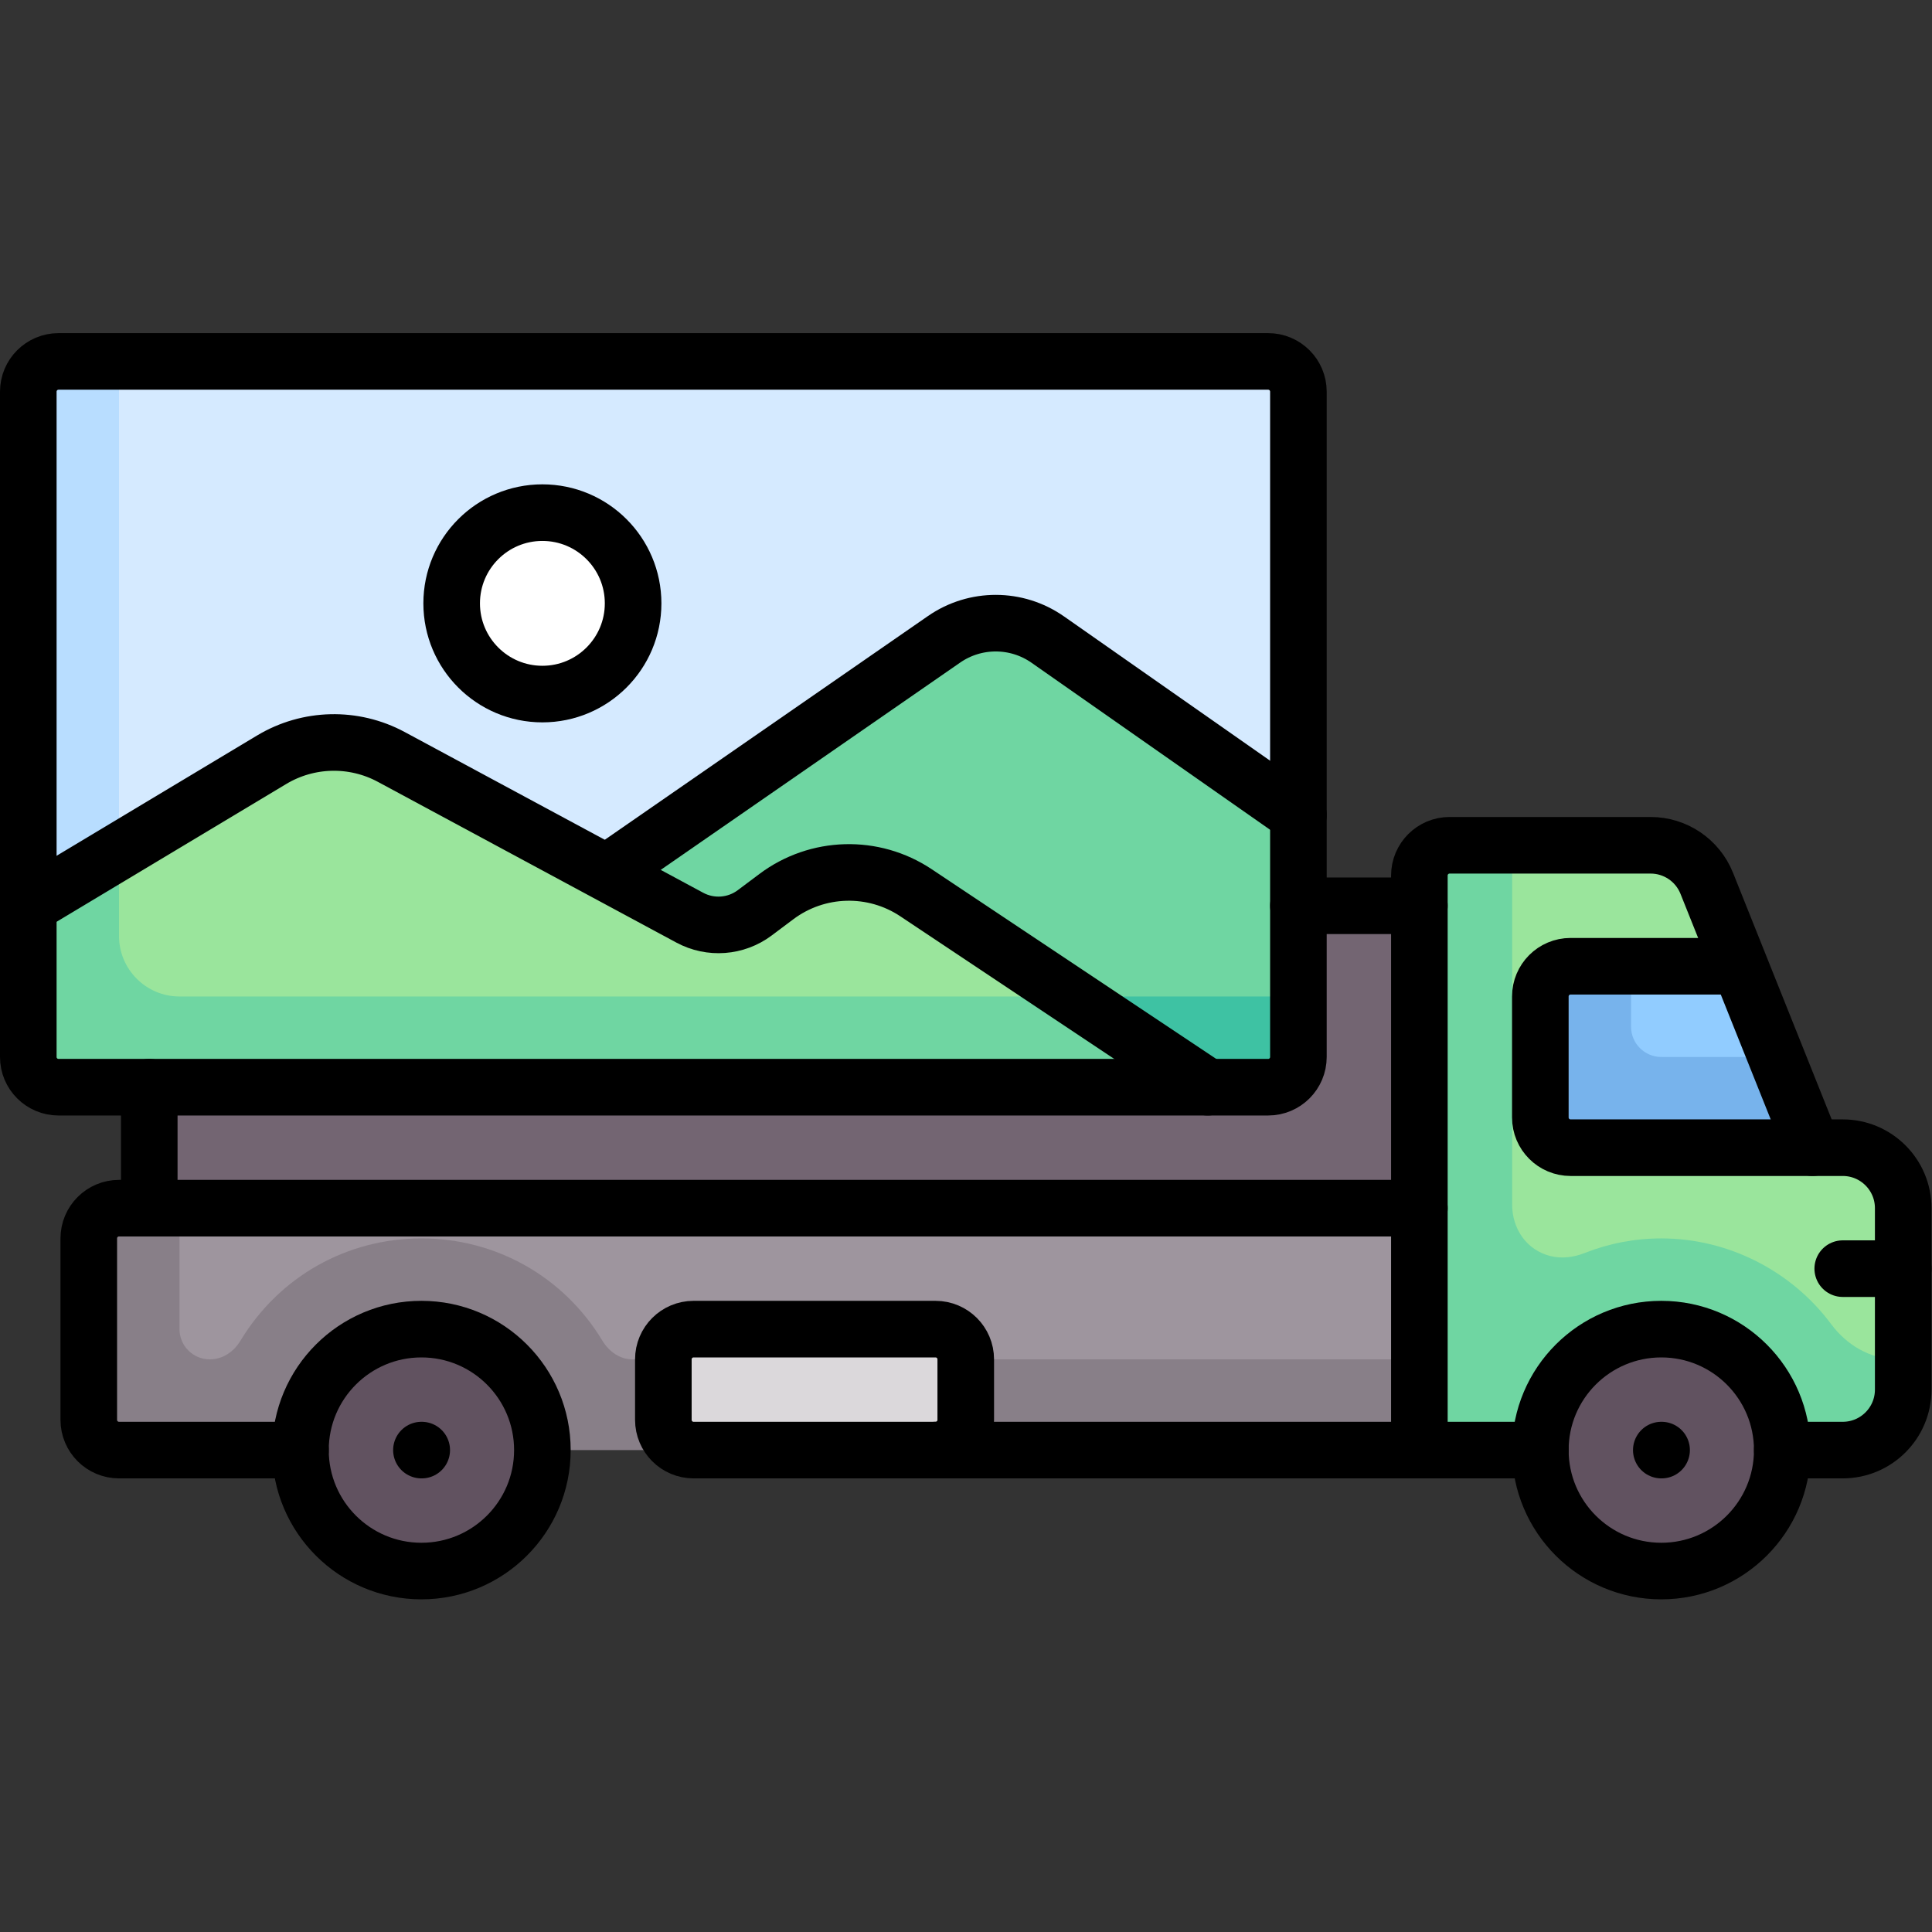
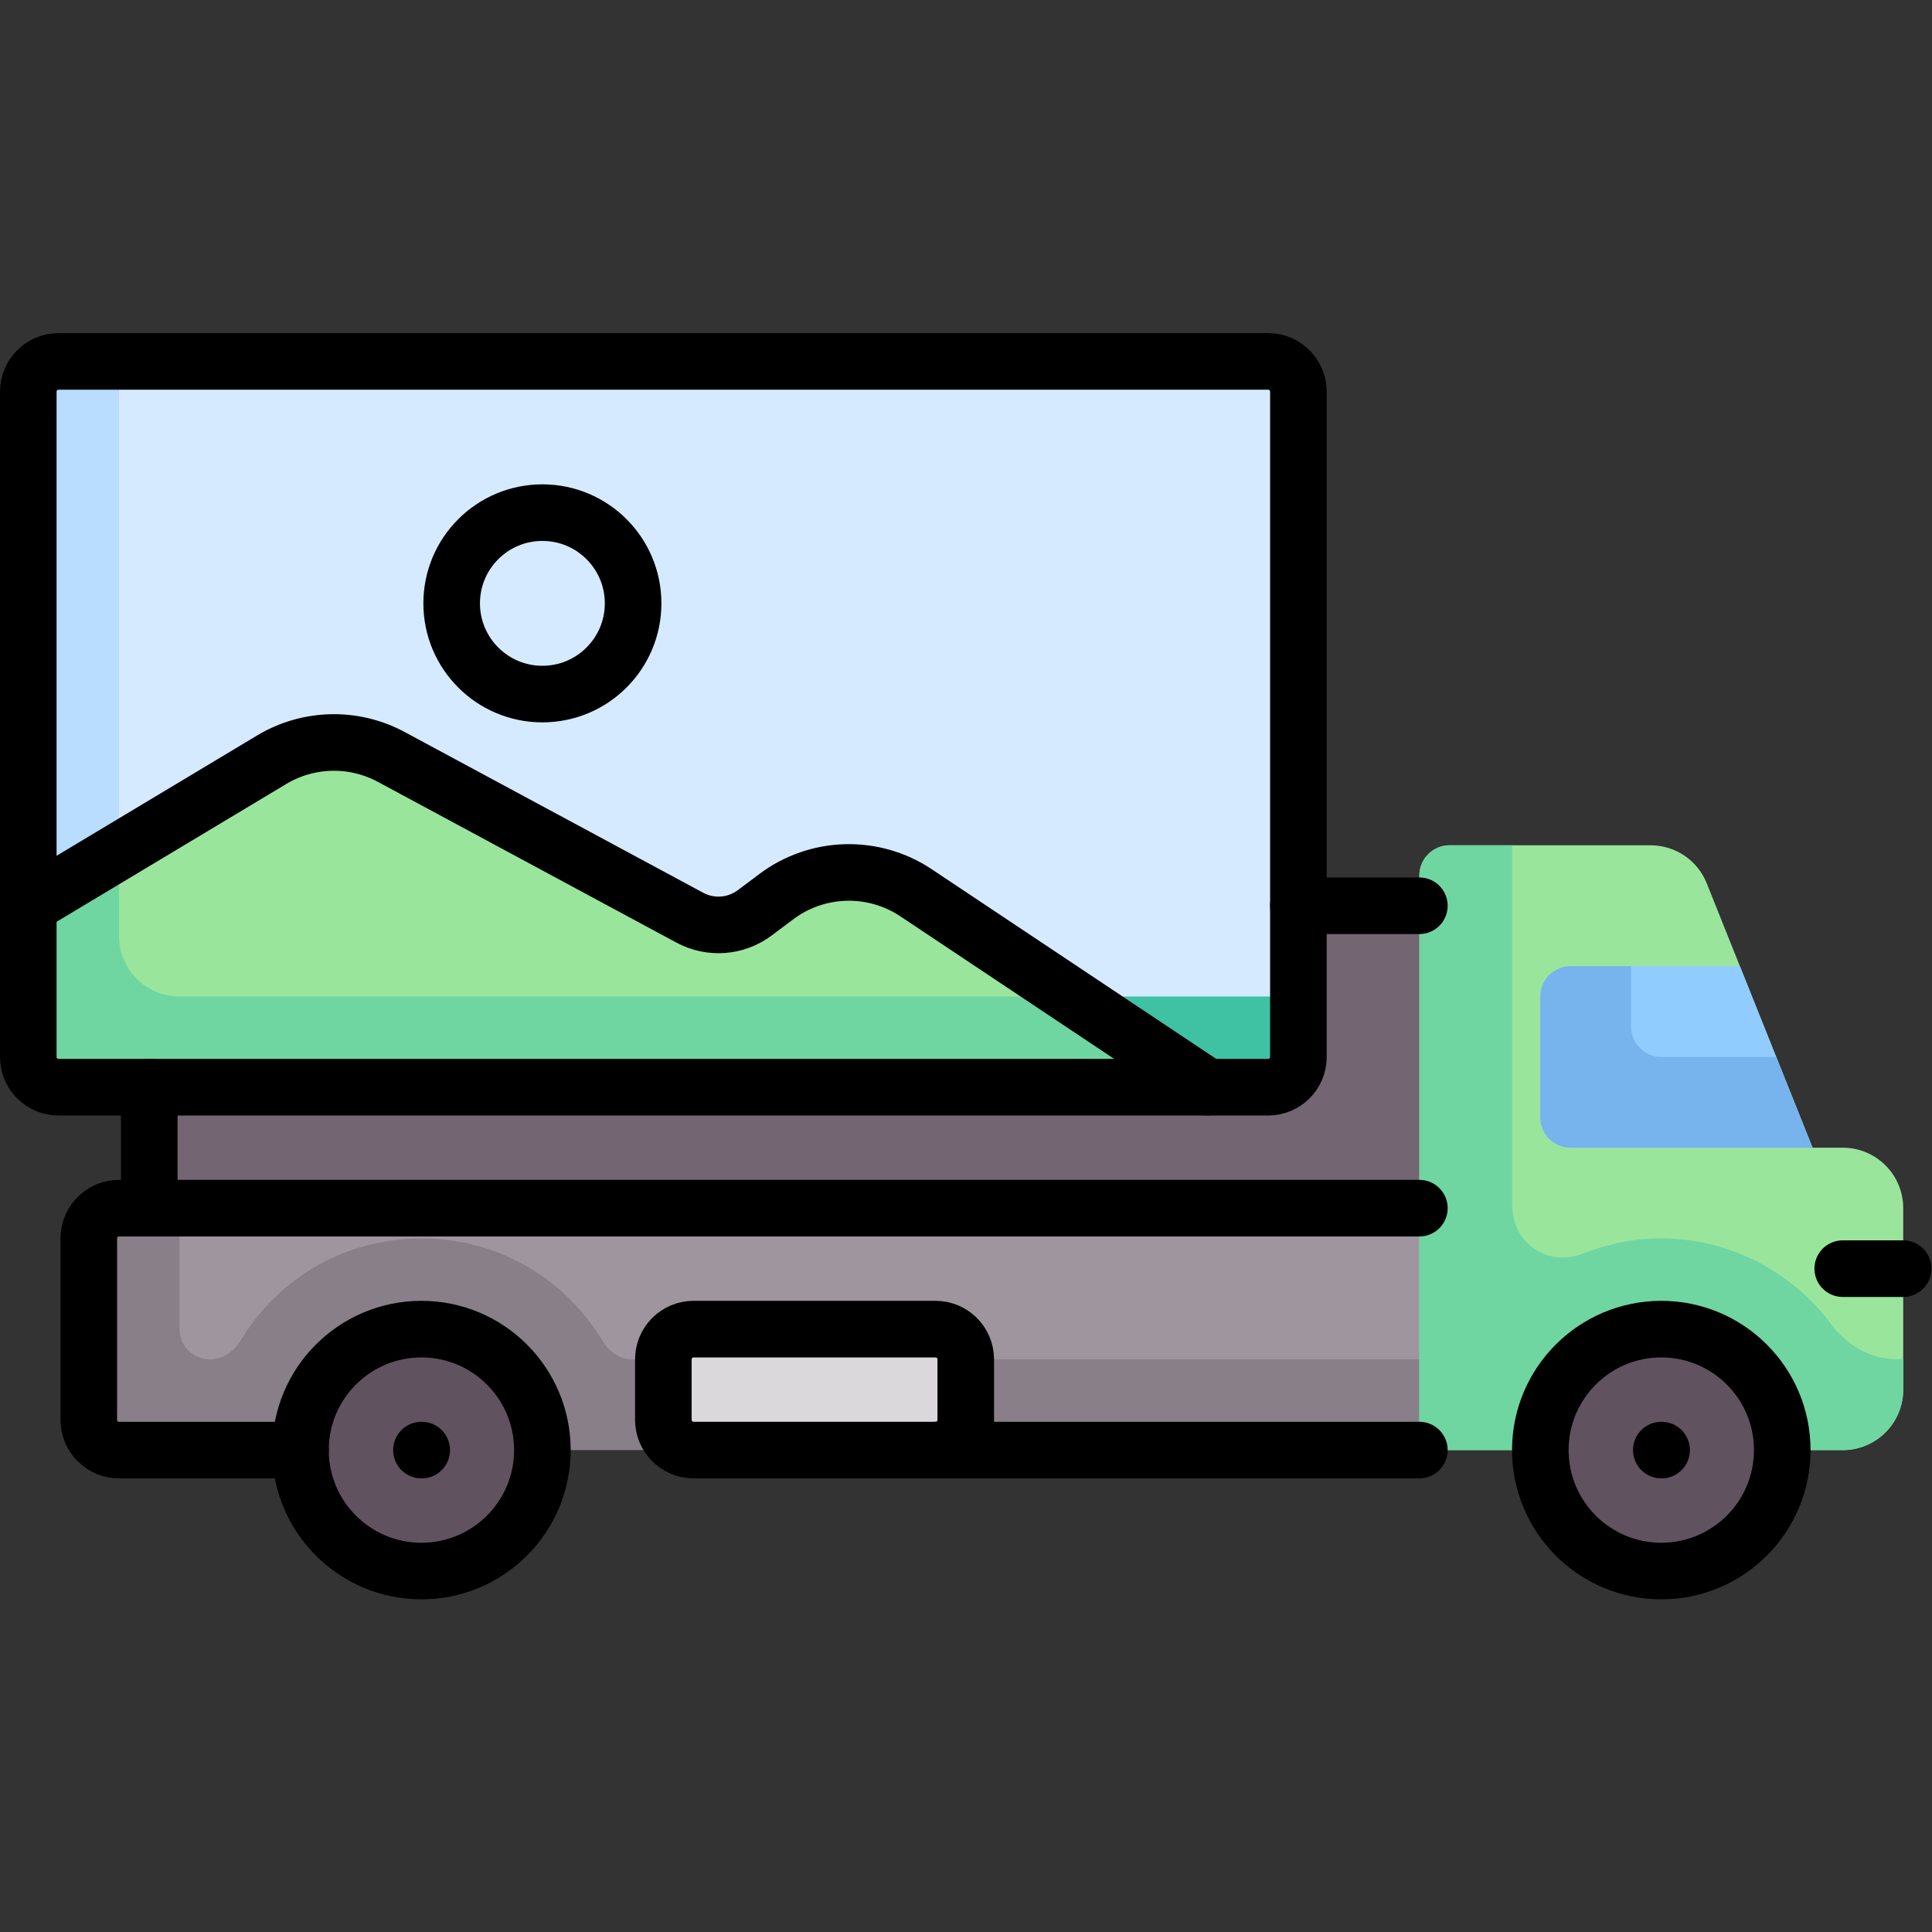
<svg xmlns="http://www.w3.org/2000/svg" version="1.1" id="svg2271" width="682.667" height="682.667" viewBox="0 0 682.667 682.667">
  <rect x="0" y="0" width="682.667" height="682.667" fill="#333333" stroke="none" />
  <defs id="defs2275">
    <clipPath clipPathUnits="userSpaceOnUse" id="clipPath2287">
      <path d="M 0,512 H 512 V 0 H 0 Z" id="path2285" />
    </clipPath>
  </defs>
  <g id="g2277" transform="matrix(1.333,0,0,-1.333,0,682.667)">
    <path d="m 39.564,175.839 h 352.71 v 96.193 H 39.564 Z" style="fill:#736572;fill-opacity:1;fill-rule:nonzero;stroke:none" id="path2279" />
    <g id="g2281">
      <g id="g2283" clip-path="url(#clipPath2287)">
        <g id="g2289" transform="translate(31.548,191.871)">
          <path d="m 0,0 h 352.71 l -8.017,-51.667 H -8.016 V -8.016 C -8.016,-3.589 -4.427,0 0,0" style="fill:#9e959e;fill-opacity:1;fill-rule:nonzero;stroke:none" id="path2291" />
        </g>
        <g id="g2293" transform="translate(167.619,151.791)">
          <path d="M 0,0 C -3.1,0 -6.075,1.863 -7.961,4.99 -18.216,21.942 -36.143,32.064 -55.91,32.064 -75.676,32.064 -93.603,21.942 -103.857,4.986 -105.744,1.863 -108.719,0 -112.022,0 c -4.423,0 -8.017,3.597 -8.017,8.016 v 32.065 h -16.032 c -4.427,0 -8.016,-3.589 -8.016,-8.017 v -48.096 c 0,-4.427 3.589,-8.017 8.016,-8.017 H 208.623 L 211.629,0 Z" style="fill:#887f88;fill-opacity:1;fill-rule:nonzero;stroke:none" id="path2295" />
        </g>
        <g id="g2297" transform="translate(15.516,416.323)">
          <path d="m 0,0 h 320.645 c 4.427,0 8.016,-3.589 8.016,-8.016 v -176.355 c 0,-4.427 -3.589,-8.016 -8.016,-8.016 H 0 c -4.427,0 -8.016,3.589 -8.016,8.016 V -8.016 C -8.016,-3.589 -4.427,0 0,0" style="fill:#d5eaff;fill-opacity:1;fill-rule:nonzero;stroke:none" id="path2299" />
        </g>
        <g id="g2301" transform="translate(135.758,264.016)">
-           <path d="m 0,0 114.51,78.726 c 8.268,5.684 19.196,5.638 27.415,-0.116 l 66.494,-46.546 v -64.128 c 0,-4.428 -3.589,-8.017 -8.016,-8.017 h -16.032 z" style="fill:#6fd6a2;fill-opacity:1;fill-rule:nonzero;stroke:none" id="path2303" />
-         </g>
+           </g>
        <g id="g2305" transform="translate(31.548,264.016)">
          <path d="m 0,0 h -24.048 v 144.291 c 0,4.426 3.589,8.016 8.016,8.016 H 0 Z" style="fill:#b8ddff;fill-opacity:1;fill-rule:nonzero;stroke:none" id="path2307" />
        </g>
        <g id="g2309" transform="translate(247.984,247.984)">
          <path d="m 0,0 v -8.364 l 72.145,-15.684 h 16.032 c 4.427,0 8.016,3.589 8.016,8.016 V 0 Z" style="fill:#3ec2a3;fill-opacity:1;fill-rule:nonzero;stroke:none" id="path2311" />
        </g>
        <g id="g2313" transform="translate(247.984,127.742)">
          <path d="m 0,0 h -64.129 c -4.427,0 -8.016,3.589 -8.016,8.017 v 16.032 c 0,4.427 3.589,8.016 8.016,8.016 H 0 c 4.427,0 8.016,-3.589 8.016,-8.016 V 8.017 C 8.016,3.589 4.427,0 0,0" style="fill:#dbd8db;fill-opacity:1;fill-rule:nonzero;stroke:none" id="path2315" />
        </g>
        <g id="g2317" transform="translate(320.129,223.935)">
          <path d="m 0,0 -77.317,51.545 c -11.312,7.541 -26.149,7.129 -37.025,-1.028 l -5.718,-4.288 c -4.999,-3.749 -11.719,-4.252 -17.22,-1.29 l -79.129,42.607 c -9.957,5.362 -22.002,5.082 -31.698,-0.736 L -312.629,48.097 V 8.016 c 0,-4.427 3.589,-8.016 8.016,-8.016 z" style="fill:#9ae59c;fill-opacity:1;fill-rule:nonzero;stroke:none" id="path2319" />
        </g>
        <g id="g2321" transform="translate(167.823,352.193)">
-           <path d="m 0,0 c 0,-13.281 -10.767,-24.048 -24.048,-24.048 -13.282,0 -24.049,10.767 -24.049,24.048 0,13.282 10.767,24.048 24.049,24.048 C -10.767,24.048 0,13.282 0,0" style="fill:#ffffff;fill-opacity:1;fill-rule:nonzero;stroke:none" id="path2323" />
+           <path d="m 0,0 C -10.767,24.048 0,13.282 0,0" style="fill:#ffffff;fill-opacity:1;fill-rule:nonzero;stroke:none" id="path2323" />
        </g>
        <g id="g2325" transform="translate(143.774,127.742)">
          <path d="m 0,0 c 0,-17.708 -14.356,-32.064 -32.065,-32.064 -17.708,0 -32.064,14.356 -32.064,32.064 0,17.709 14.356,32.065 32.064,32.065 C -14.356,32.065 0,17.709 0,0" style="fill:#615260;fill-opacity:1;fill-rule:nonzero;stroke:none" id="path2327" />
        </g>
        <g id="g2329" transform="translate(488.468,207.903)">
          <path d="M 0,0 H -8.016 L -36.05,70.083 c -2.434,6.087 -8.329,10.078 -14.885,10.078 h -53.274 c -4.428,0 -8.017,-3.589 -8.017,-8.016 V -80.162 H 0 c 8.854,0 16.032,7.179 16.032,16.033 v 48.097 C 16.032,-7.178 8.854,0 0,0" style="fill:#9ae59c;fill-opacity:1;fill-rule:nonzero;stroke:none" id="path2331" />
        </g>
        <g id="g2333" transform="translate(502.441,151.833)">
          <path d="m 0,0 c -6.854,0.14 -12.947,3.795 -17.04,9.294 -10.467,14.063 -27.208,22.728 -45.03,22.728 -7.037,0 -13.909,-1.34 -20.323,-3.873 -2.913,-1.149 -6.064,-1.554 -9.102,-0.795 -6.262,1.566 -10.112,7.193 -10.112,13.648 v 95.23 h -16.576 c -4.427,0 -8.016,-3.589 -8.016,-8.016 V -24.091 h 112.226 c 8.854,0 16.032,7.178 16.032,16.033 v 8.016 z" style="fill:#6fd6a2;fill-opacity:1;fill-rule:nonzero;stroke:none" id="path2335" />
        </g>
        <g id="g2337" transform="translate(472.435,127.742)">
          <path d="m 0,0 c 0,-17.708 -14.356,-32.064 -32.064,-32.064 -17.709,0 -32.065,14.356 -32.065,32.064 0,17.709 14.356,32.065 32.065,32.065 C -14.356,32.065 0,17.709 0,0" style="fill:#615260;fill-opacity:1;fill-rule:nonzero;stroke:none" id="path2339" />
        </g>
        <g id="g2341" transform="translate(408.307,247.984)">
          <path d="m 0,0 v -32.064 c 0,-4.427 3.588,-8.017 8.016,-8.017 H 72.145 L 52.906,8.016 H 8.016 C 3.588,8.016 0,4.427 0,0" style="fill:#91ccff;fill-opacity:1;fill-rule:nonzero;stroke:none" id="path2343" />
        </g>
        <g id="g2345" transform="translate(480.452,207.903)">
          <path d="m 0,0 -9.619,24.048 h -30.462 c -4.422,0 -8.016,3.598 -8.016,8.016 v 16.033 h -16.032 c -4.427,0 -8.016,-3.589 -8.016,-8.016 V 8.016 C -72.145,3.589 -68.556,0 -64.129,0 Z" style="fill:#77b3ec;fill-opacity:1;fill-rule:nonzero;stroke:none" id="path2347" />
        </g>
        <g id="g2349" transform="translate(320.129,223.935)">
          <path d="m 0,0 -36.072,24.048 h -236.476 c -8.838,0 -16.033,7.191 -16.033,16.033 V 62.526 L -312.629,48.097 V 8.016 c 0,-4.427 3.589,-8.016 8.016,-8.016 z" style="fill:#6fd6a2;fill-opacity:1;fill-rule:nonzero;stroke:none" id="path2351" />
        </g>
        <g id="g2353" transform="translate(143.774,127.742)">
          <path d="m 0,0 c 0,-17.708 -14.356,-32.064 -32.065,-32.064 -17.708,0 -32.064,14.356 -32.064,32.064 0,17.709 14.356,32.065 32.064,32.065 C -14.356,32.065 0,17.709 0,0 Z" style="fill:none;stroke:#000000;stroke-width:15;stroke-linecap:round;stroke-linejoin:round;stroke-miterlimit:10;stroke-dasharray:none;stroke-opacity:1" id="path2355" />
        </g>
        <g id="g2357" transform="translate(472.435,127.742)">
          <path d="m 0,0 c 0,-17.708 -14.356,-32.064 -32.064,-32.064 -17.709,0 -32.065,14.356 -32.065,32.064 0,17.709 14.356,32.065 32.065,32.065 C -14.356,32.065 0,17.709 0,0 Z" style="fill:none;stroke:#000000;stroke-width:15;stroke-linecap:round;stroke-linejoin:round;stroke-miterlimit:10;stroke-dasharray:none;stroke-opacity:1" id="path2359" />
        </g>
        <g id="g2361" transform="translate(111.71,127.742)">
          <path d="M 0,0 H 0.081" style="fill:none;stroke:#000000;stroke-width:15;stroke-linecap:round;stroke-linejoin:round;stroke-miterlimit:10;stroke-dasharray:none;stroke-opacity:1" id="path2363" />
        </g>
        <g id="g2365" transform="translate(440.371,127.742)">
          <path d="M 0,0 H 0.08" style="fill:none;stroke:#000000;stroke-width:15;stroke-linecap:round;stroke-linejoin:round;stroke-miterlimit:10;stroke-dasharray:none;stroke-opacity:1" id="path2367" />
        </g>
        <g id="g2369" transform="translate(408.307,127.742)">
-           <path d="m 0,0 h -32.065 v 152.307 c 0,4.427 3.589,8.016 8.017,8.016 h 53.274 c 6.556,0 12.451,-3.991 14.886,-10.078 L 72.145,80.162" style="fill:none;stroke:#000000;stroke-width:15;stroke-linecap:round;stroke-linejoin:round;stroke-miterlimit:10;stroke-dasharray:none;stroke-opacity:1" id="path2371" />
-         </g>
+           </g>
        <g id="g2373" transform="translate(472.435,127.742)">
-           <path d="m 0,0 h 16.032 c 8.855,0 16.032,7.178 16.032,16.033 v 48.096 c 0,8.854 -7.177,16.033 -16.032,16.033 h -72.145 c -4.427,0 -8.016,3.588 -8.016,8.016 v 32.064 c 0,4.427 3.589,8.016 8.016,8.016 h 42.095" style="fill:none;stroke:#000000;stroke-width:15;stroke-linecap:round;stroke-linejoin:round;stroke-miterlimit:10;stroke-dasharray:none;stroke-opacity:1" id="path2375" />
-         </g>
+           </g>
        <g id="g2377" transform="translate(376.242,127.742)">
          <path d="M 0,0 H -128.258" style="fill:none;stroke:#000000;stroke-width:15;stroke-linecap:round;stroke-linejoin:round;stroke-miterlimit:10;stroke-dasharray:none;stroke-opacity:1" id="path2379" />
        </g>
        <g id="g2381" transform="translate(79.645,127.742)">
          <path d="m 0,0 h -48.097 c -4.427,0 -8.016,3.589 -8.016,8.017 v 48.096 c 0,4.428 3.589,8.016 8.016,8.016 h 344.694" style="fill:none;stroke:#000000;stroke-width:15;stroke-linecap:round;stroke-linejoin:round;stroke-miterlimit:10;stroke-dasharray:none;stroke-opacity:1" id="path2383" />
        </g>
        <g id="g2385" transform="translate(15.516,416.323)">
          <path d="m 0,0 h 320.645 c 4.427,0 8.016,-3.589 8.016,-8.016 v -176.355 c 0,-4.427 -3.589,-8.016 -8.016,-8.016 H 0 c -4.427,0 -8.016,3.589 -8.016,8.016 V -8.016 C -8.016,-3.589 -4.427,0 0,0 Z" style="fill:none;stroke:#000000;stroke-width:15;stroke-linecap:round;stroke-linejoin:round;stroke-miterlimit:10;stroke-dasharray:none;stroke-opacity:1" id="path2387" />
        </g>
        <g id="g2389" transform="translate(39.565,191.871)">
          <path d="M 0,0 V 32.064" style="fill:none;stroke:#000000;stroke-width:15;stroke-linecap:round;stroke-linejoin:round;stroke-miterlimit:10;stroke-dasharray:none;stroke-opacity:1" id="path2391" />
        </g>
        <g id="g2393" transform="translate(344.177,272.032)">
          <path d="M 0,0 H 32.064" style="fill:none;stroke:#000000;stroke-width:15;stroke-linecap:round;stroke-linejoin:round;stroke-miterlimit:10;stroke-dasharray:none;stroke-opacity:1" id="path2395" />
        </g>
        <g id="g2397" transform="translate(247.984,127.742)">
          <path d="m 0,0 h -64.129 c -4.427,0 -8.016,3.589 -8.016,8.017 v 16.032 c 0,4.427 3.589,8.016 8.016,8.016 H 0 c 4.427,0 8.016,-3.589 8.016,-8.016 V 8.017 C 8.016,3.589 4.427,0 0,0 Z" style="fill:none;stroke:#000000;stroke-width:15;stroke-linecap:round;stroke-linejoin:round;stroke-miterlimit:10;stroke-dasharray:none;stroke-opacity:1" id="path2399" />
        </g>
        <g id="g2401" transform="translate(7.5,272.032)">
          <path d="m 0,0 64.521,38.713 c 9.697,5.818 21.742,6.098 31.699,0.737 l 79.129,-42.608 c 5.501,-2.962 12.221,-2.459 17.22,1.29 l 5.718,4.288 c 10.876,8.158 25.713,8.569 37.025,1.028 l 77.317,-51.545" style="fill:none;stroke:#000000;stroke-width:15;stroke-linecap:round;stroke-linejoin:round;stroke-miterlimit:10;stroke-dasharray:none;stroke-opacity:1" id="path2403" />
        </g>
        <g id="g2405" transform="translate(162.642,282.012)">
-           <path d="m 0,0 87.609,60.652 c 8.273,5.728 19.237,5.7 27.48,-0.07 l 66.446,-46.513" style="fill:none;stroke:#000000;stroke-width:15;stroke-linecap:round;stroke-linejoin:round;stroke-miterlimit:10;stroke-dasharray:none;stroke-opacity:1" id="path2407" />
-         </g>
+           </g>
        <g id="g2409" transform="translate(167.823,352.193)">
          <path d="m 0,0 c 0,-13.281 -10.767,-24.048 -24.048,-24.048 -13.282,0 -24.049,10.767 -24.049,24.048 0,13.282 10.767,24.048 24.049,24.048 C -10.767,24.048 0,13.282 0,0 Z" style="fill:none;stroke:#000000;stroke-width:15;stroke-linecap:round;stroke-linejoin:round;stroke-miterlimit:10;stroke-dasharray:none;stroke-opacity:1" id="path2411" />
        </g>
        <g id="g2413" transform="translate(488.468,175.839)">
          <path d="M 0,0 H 16.032" style="fill:none;stroke:#000000;stroke-width:15;stroke-linecap:round;stroke-linejoin:round;stroke-miterlimit:10;stroke-dasharray:none;stroke-opacity:1" id="path2415" />
        </g>
      </g>
    </g>
  </g>
</svg>